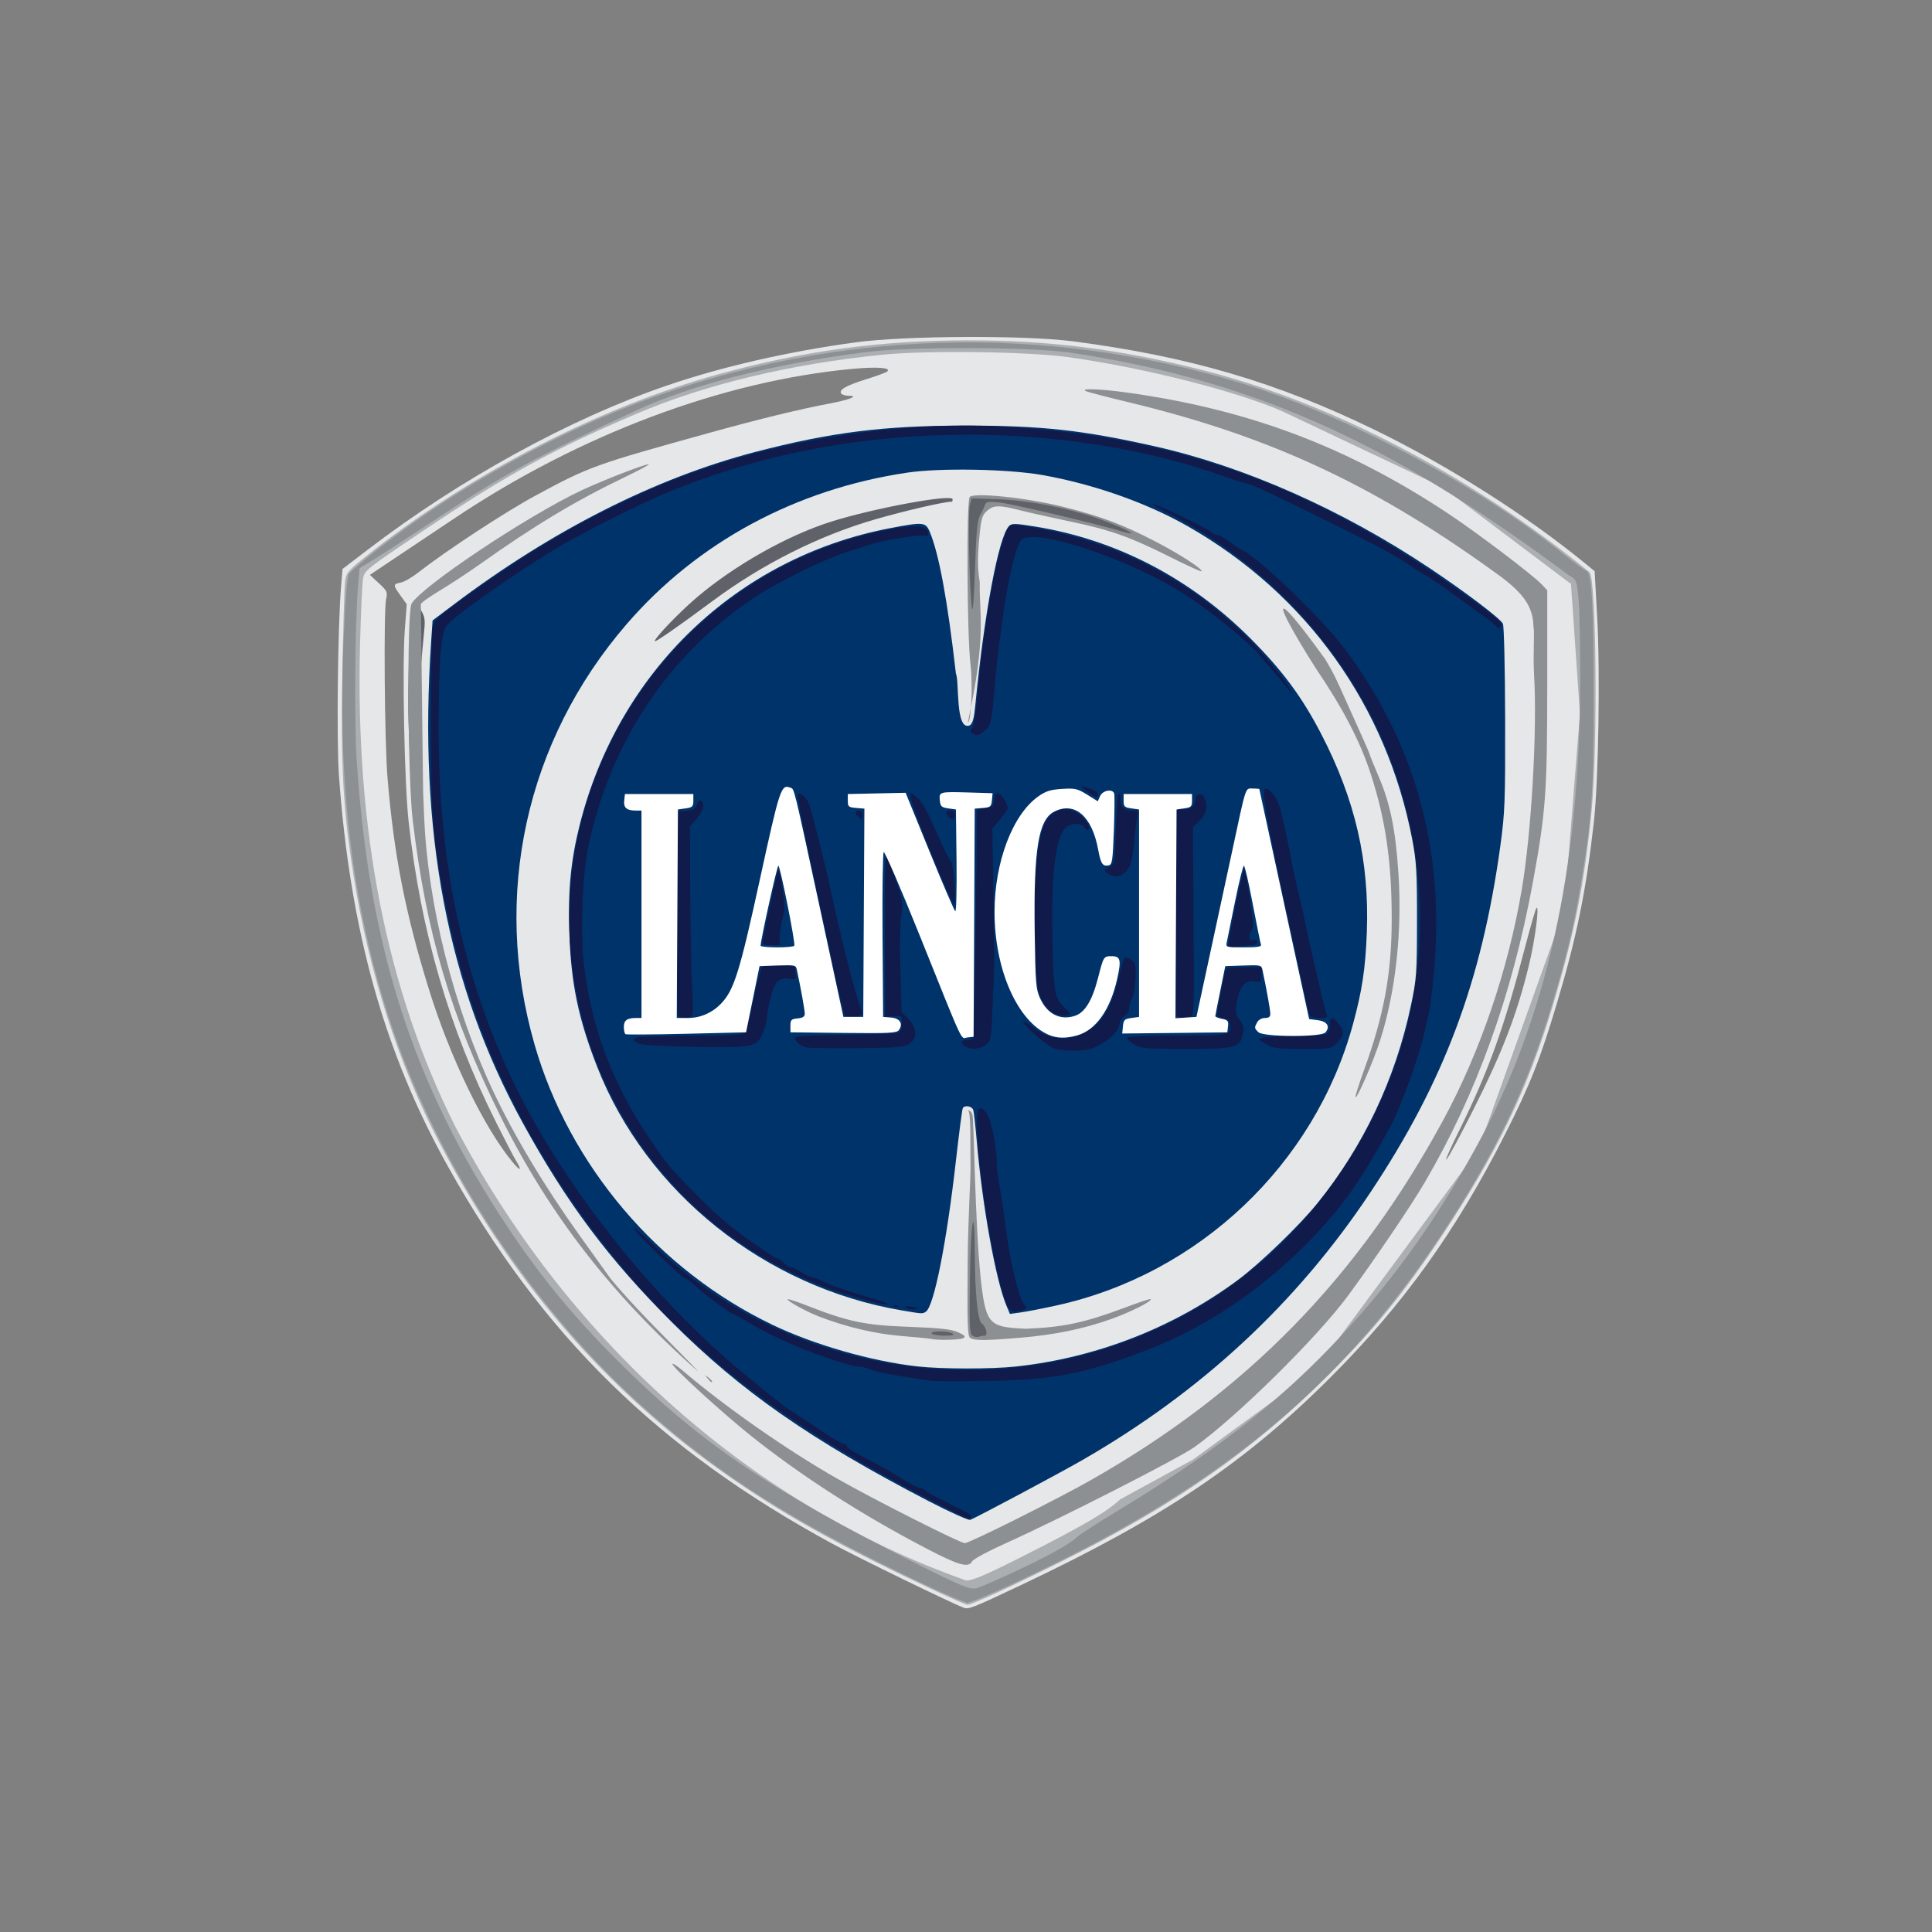
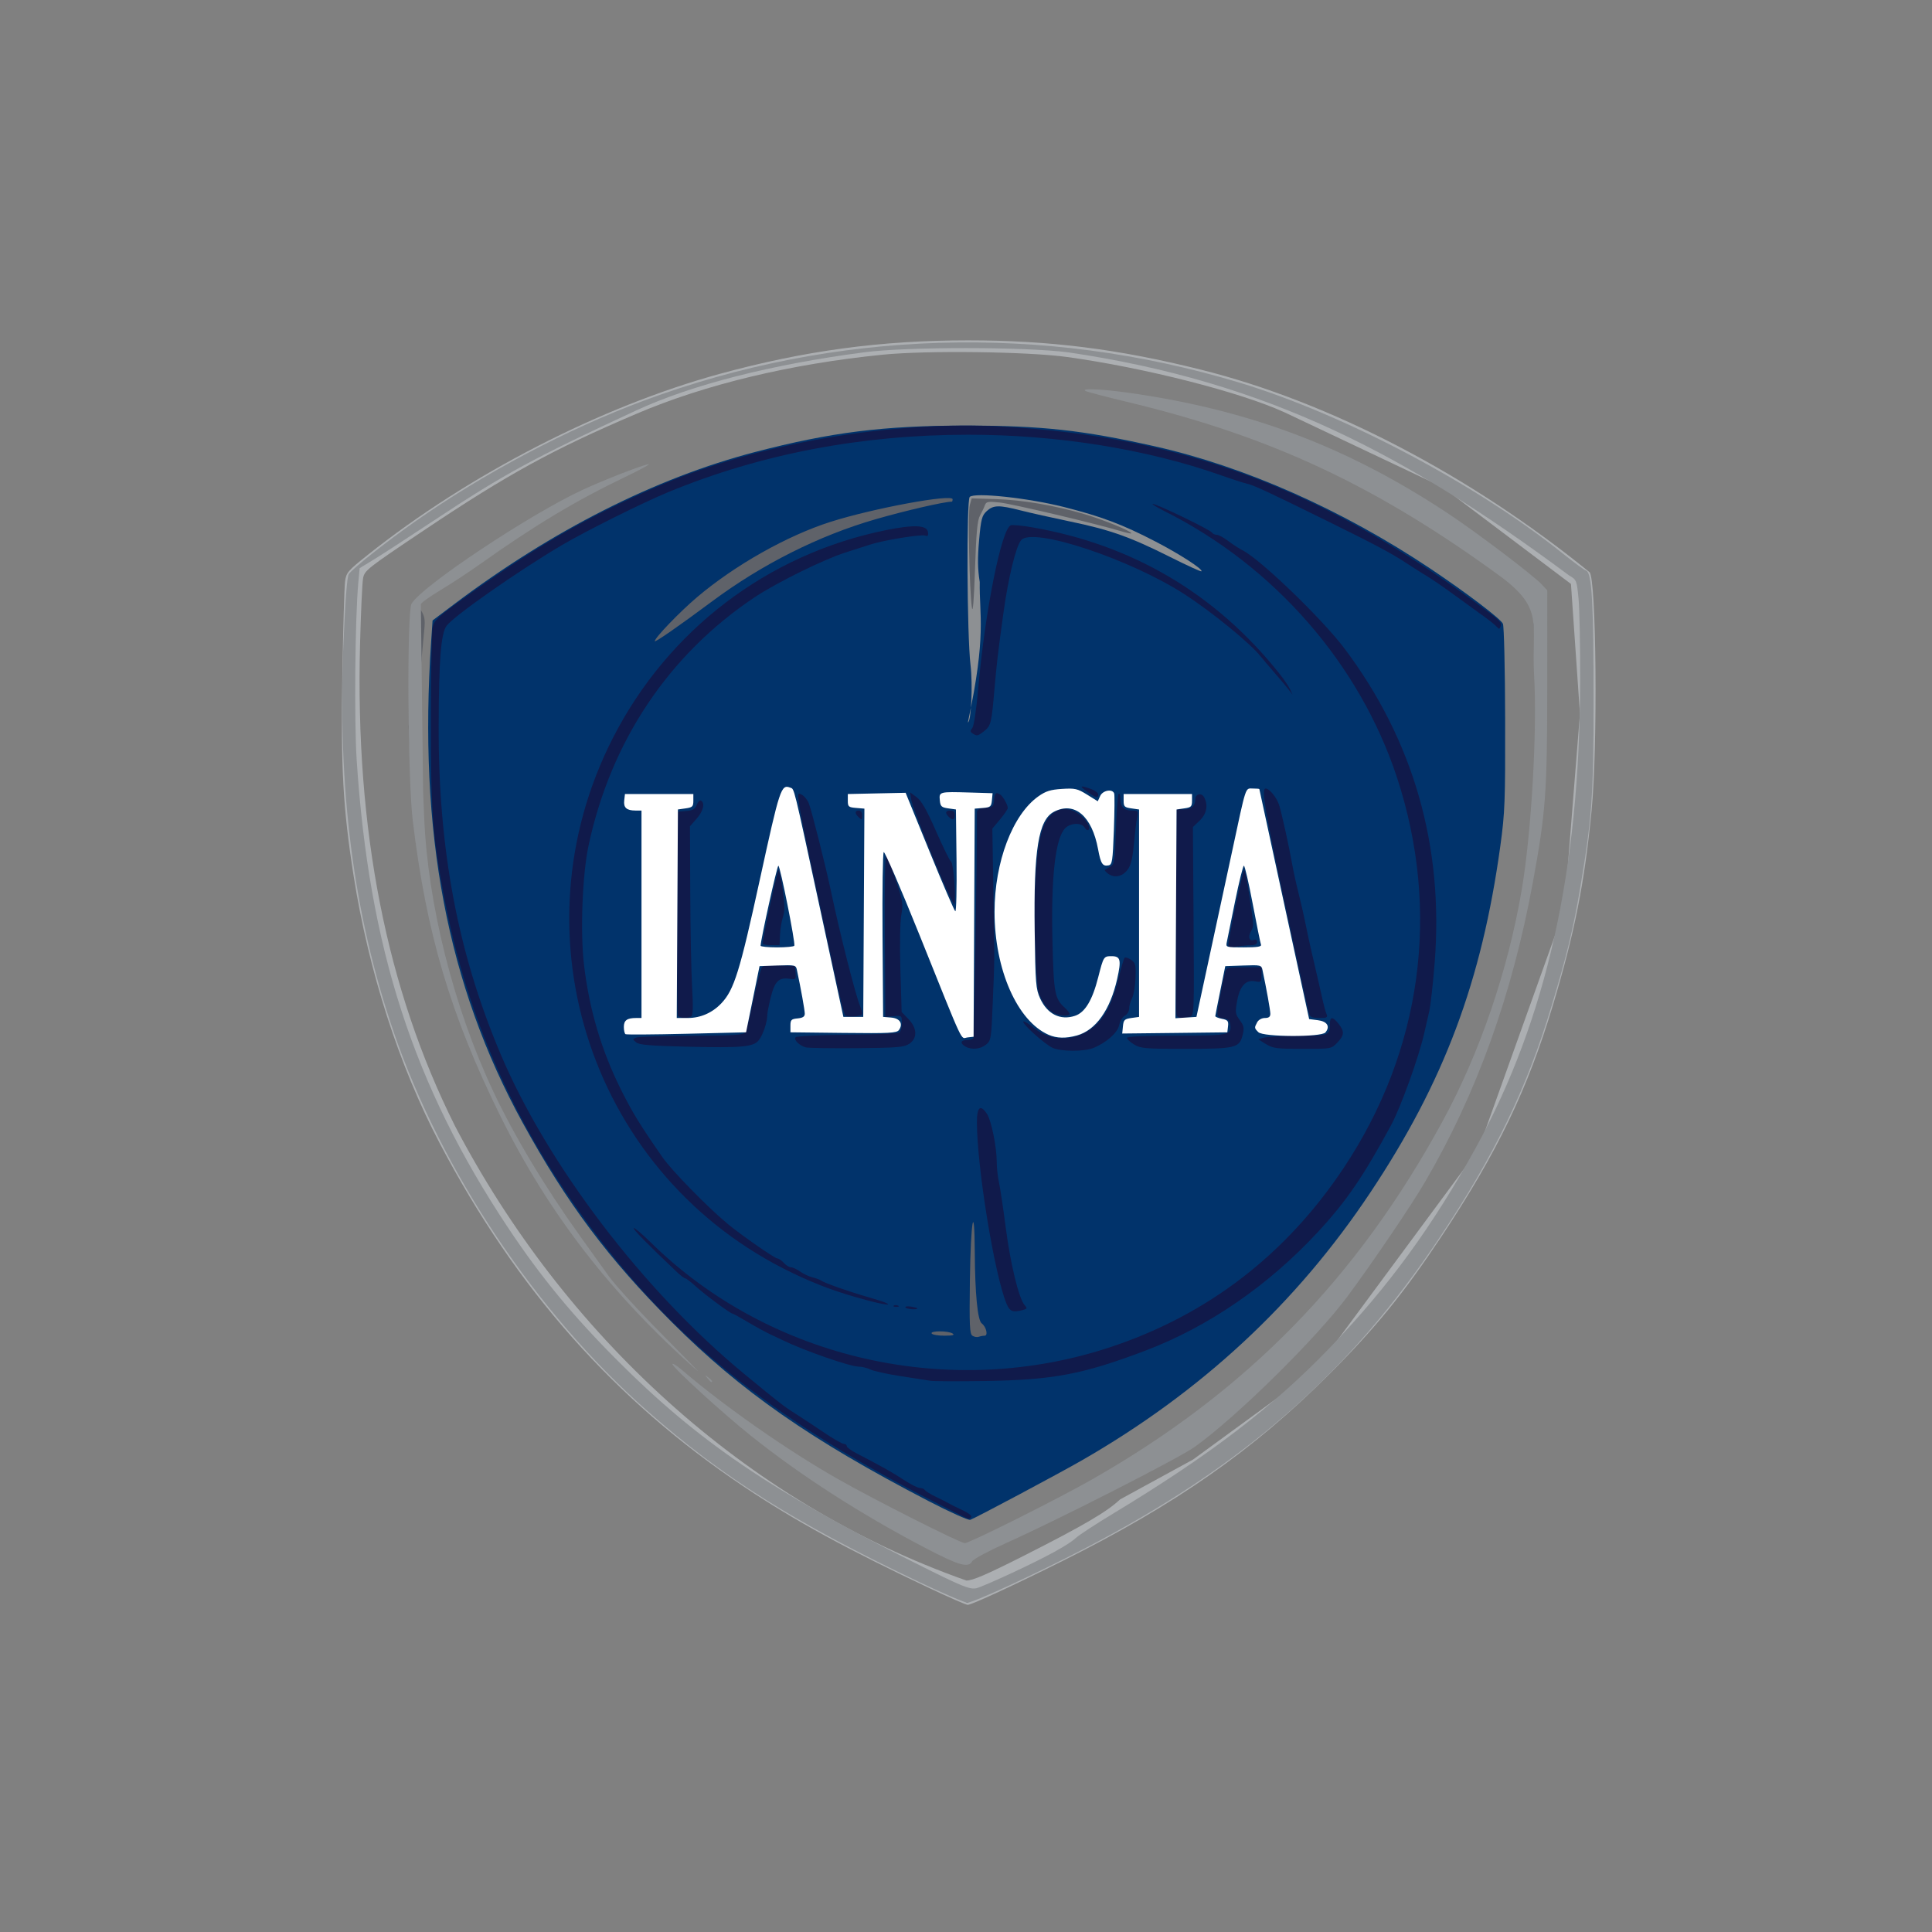
<svg xmlns="http://www.w3.org/2000/svg" fill="none" viewBox="0 0 80 80" height="80" width="80">
  <rect x="0" y="0" width="80" height="80" fill="#808080" stroke="none" />
  <g clip-path="url(#clip0_118_10765)">
-     <path fill="#E6E7E8" d="M39.903 66.571C39.373 66.371 35.509 64.489 34.467 63.923C27.257 60.005 22.459 55.297 18.549 48.301C15.907 43.574 14.499 38.535 14.037 32.148C13.933 30.711 13.985 25.965 14.123 24.291L14.183 23.56L15.234 22.757C19.058 19.833 23.604 17.338 27.604 15.968C29.891 15.184 32.632 14.556 35.426 14.176C37.479 13.897 42.427 13.874 44.426 14.133C49.226 14.757 52.893 15.834 56.943 17.809C60.007 19.304 63.246 21.364 65.696 23.377L66.03 23.651L66.134 25.524C66.264 27.84 66.191 32.33 65.997 34.053C65.677 36.891 65.287 38.806 64.471 41.535C63.778 43.854 63.354 44.928 62.331 46.95C60.291 50.978 58.093 54.038 55.077 57.05C51.557 60.564 48.179 62.836 42.4 65.576C40.255 66.592 40.112 66.65 39.903 66.571ZM21.375 48.074C21.273 47.907 20.901 47.192 20.546 46.483C18.592 42.573 17.422 38.553 16.92 34.021C16.745 32.439 16.649 27.58 16.763 26.072L16.843 25.021L16.587 24.665C16.269 24.223 16.269 24.189 16.59 24.124C16.733 24.096 17.051 23.915 17.298 23.722C18.491 22.791 20.891 21.216 22.17 20.524C24.411 19.312 24.583 19.25 29.488 17.891C31.446 17.349 33.112 16.944 34.376 16.704C35.205 16.546 35.585 16.387 35.13 16.387C34.998 16.387 34.862 16.343 34.828 16.289C34.733 16.135 35.047 15.959 35.883 15.699C36.31 15.566 36.696 15.422 36.742 15.379C36.908 15.22 36.302 15.179 35.254 15.278C29.881 15.788 24.004 17.997 18.844 21.446C18.09 21.949 16.988 22.686 16.394 23.083L15.315 23.805L15.686 24.148C16.026 24.462 16.052 24.517 15.989 24.801C15.881 25.284 15.923 30.713 16.045 32.193C16.309 35.388 16.782 37.804 17.76 40.964C18.631 43.774 20.037 46.683 21.214 48.107C21.546 48.51 21.631 48.492 21.375 48.074ZM60.988 45.99C62.218 43.551 62.797 42.05 63.3 40.006C63.557 38.963 63.755 37.473 63.621 37.596C63.586 37.628 63.378 38.347 63.157 39.195C62.282 42.564 61.63 44.378 60.4 46.858C60.026 47.612 59.804 48.126 59.906 48C60.007 47.874 60.494 46.97 60.988 45.99ZM25.011 28.36C25.011 28.311 25.089 28.23 25.185 28.178C25.281 28.127 25.455 27.93 25.571 27.741C25.688 27.552 26.096 27.047 26.478 26.62C28.429 24.441 30.263 23.054 32.653 21.949C33.732 21.45 34.411 21.212 35.883 20.816C36.561 20.633 37.155 20.446 37.203 20.4C37.251 20.354 37.395 20.314 37.523 20.31C37.746 20.304 37.743 20.298 37.452 20.153C37.164 20.01 37.094 20.013 36.172 20.203C32.731 20.913 29.354 22.775 26.956 25.284C26.056 26.226 25.026 27.552 24.714 28.174C24.601 28.4 24.45 28.657 24.38 28.745C24.293 28.852 24.285 28.905 24.357 28.905C24.415 28.905 24.462 28.973 24.462 29.055C24.462 29.145 24.574 29.052 24.736 28.828C24.887 28.62 25.011 28.409 25.011 28.36Z" />
    <path fill="#ACAFB2" d="M38.532 65.783C35.065 64.148 32.916 62.974 30.811 61.565C25.455 57.98 21.392 53.397 18.216 47.357C16.521 44.133 15.264 40.227 14.64 36.253C14.203 33.469 14.109 31.781 14.175 27.945C14.208 26.036 14.258 24.296 14.288 24.079C14.337 23.71 14.398 23.639 15.221 22.983C19.418 19.64 24.88 16.83 29.799 15.482C33.309 14.521 36.471 14.094 40.085 14.093C43.462 14.093 46.298 14.45 49.724 15.306C55.058 16.638 60.866 19.664 65.818 23.692C66.102 23.923 66.164 30.925 65.905 33.565C65.61 36.578 65.199 38.639 64.296 41.648C63.255 45.113 61.995 47.726 59.689 51.199C58.117 53.564 56.944 55.004 55.032 56.913C51.883 60.058 48.705 62.283 44.025 64.623C41.999 65.636 40.224 66.457 40.068 66.454C40.002 66.452 39.311 66.15 38.532 65.783ZM42.391 64.422C44.857 63.174 45.827 62.607 46.381 62.087L49.403 60.436L54.455 56.745L61.216 47.599L64.776 37.654L65.422 29.554L65.05 24.18L59.731 20.17L53.191 17.074C51.355 16.234 47.397 15.227 44.197 14.784C42.551 14.557 38.38 14.504 36.55 14.687C32.75 15.067 29.21 15.916 26.363 17.13C22.904 18.604 21.017 19.639 17.564 21.953C15.194 23.542 15.094 23.619 15.034 23.948C14.999 24.136 14.943 25.359 14.909 26.666C14.707 34.377 16.003 40.959 18.841 46.626C23.317 55.19 30.814 62.208 40.015 65.446C40.274 65.45 40.85 65.201 42.391 64.422Z" />
    <path fill="#01336B" d="M38.441 62.152C33.577 59.627 30.689 57.615 27.837 54.766C25.199 52.131 23.468 49.817 21.638 46.482C18.518 40.792 17.317 34.466 17.854 26.545L17.912 25.692L18.788 25.031C22.853 21.963 27.146 19.791 31.268 18.716C34.413 17.897 36.594 17.623 39.994 17.623C43.128 17.623 44.823 17.809 47.806 18.478C51.542 19.317 55.593 21.114 59.227 23.545C60.723 24.546 62.149 25.63 62.233 25.83C62.279 25.938 62.32 27.713 62.325 29.773C62.332 33.191 62.315 33.651 62.126 35.026C61.354 40.635 59.796 44.792 56.748 49.371C53.692 53.964 49.743 57.63 44.791 60.474C43.819 61.032 40.407 62.85 40.176 62.933C40.102 62.96 39.32 62.608 38.441 62.152Z" />
-     <path fill="#E6E7E8" d="M42.076 56.583C45.399 56.221 48.595 54.975 51.257 53.002C52.171 52.324 53.794 50.759 54.548 49.828C56.455 47.471 57.777 44.679 58.42 41.65C58.657 40.533 58.672 40.323 58.675 38.133C58.677 36.102 58.651 35.668 58.476 34.752C57.418 29.235 54.108 24.611 49.209 21.806C47.491 20.823 45.278 20.043 43.147 19.668C41.724 19.419 38.931 19.369 37.573 19.57C32.952 20.253 28.875 22.454 25.948 25.844C21.768 30.685 20.364 37.089 22.134 43.249C23.571 48.254 27.259 52.596 32 54.864C33.718 55.687 36.089 56.366 37.984 56.579C38.989 56.692 41.058 56.694 42.076 56.583ZM37.345 54.261C31.685 53.307 26.769 49.379 24.731 44.183C23.946 42.181 23.644 40.726 23.574 38.602C23.516 36.859 23.636 35.621 24.004 34.158C25.605 27.798 30.517 23.094 36.829 21.876C38.231 21.605 38.329 21.614 38.499 22.022C38.882 22.938 39.232 24.836 39.583 27.898C39.73 28.177 39.544 30.293 40.157 30.035C40.273 29.962 40.333 29.745 40.384 29.215C40.754 25.396 41.35 22.229 41.782 21.782C41.895 21.666 42.029 21.669 42.849 21.801C46.215 22.344 49.286 23.938 51.781 26.438C53.089 27.748 53.915 28.862 54.699 30.374C56.12 33.112 56.708 35.668 56.597 38.611C56.54 40.107 56.402 41.021 56.025 42.406C54.443 48.212 49.639 52.767 43.734 54.059C43.16 54.185 42.494 54.315 42.254 54.347L41.818 54.407L41.672 54.059C41.235 53.019 40.68 49.954 40.451 47.314C40.395 46.662 40.328 46.055 40.302 45.967C40.256 45.804 39.952 45.746 39.867 45.883C39.842 45.925 39.715 46.892 39.586 48.032C39.2 51.45 38.673 54.101 38.338 54.314C38.19 54.407 38.217 54.409 37.345 54.261Z" />
-     <path fill="#8D9093" d="M38.532 55.439C38.457 55.422 37.902 55.367 37.299 55.318C36.225 55.23 35.026 54.944 33.896 54.508C33.376 54.307 32.558 53.853 32.614 53.797C32.633 53.778 32.976 53.89 33.375 54.046C35.138 54.735 35.796 54.873 37.619 54.94C38.939 54.989 39.388 55.038 39.667 55.164C39.941 55.287 39.995 55.344 39.895 55.407C39.773 55.485 38.826 55.507 38.532 55.439ZM40.179 55.404C40.063 55.331 40.047 54.877 40.069 52.23C40.083 50.532 40.193 48.775 40.187 48.32C40.173 47.352 40.213 45.99 40.077 45.99C40.163 45.964 40.269 46.065 40.282 46.278C40.348 47.315 40.404 51.892 40.713 53.739C40.904 54.885 41.178 54.958 42.47 55.022C44.056 54.956 44.924 54.769 46.611 54.133C47.16 53.926 47.626 53.773 47.647 53.794C47.726 53.873 46.813 54.333 46.004 54.621C44.855 55.03 43.653 55.276 42.233 55.394C40.793 55.514 40.356 55.516 40.179 55.404Z" />
    <path fill="#8D9093" d="M40.078 29.91C40.214 29.91 40.286 28.351 40.187 27.534C40.04 26.316 40.013 20.718 40.154 20.577C40.351 20.38 42.561 20.617 44.06 20.995C45.614 21.388 46.475 21.713 47.852 22.427C48.86 22.95 49.829 23.578 49.749 23.657C49.728 23.678 49.139 23.408 48.439 23.057C46.788 22.23 45.964 21.938 44.315 21.595C43.571 21.44 42.648 21.233 42.263 21.135C41.362 20.905 41.133 20.91 40.857 21.165C40.658 21.35 40.621 21.49 40.542 22.376C40.476 23.12 40.482 23.563 40.569 24.1C40.547 25.485 40.859 26.279 40.078 29.91Z" />
-     <path fill="#5F6269" d="M38.441 65.601C35.081 64.004 33.13 62.946 31.132 61.637C26.269 58.451 22.504 54.427 19.354 49.051C16.439 44.077 14.864 38.814 14.404 32.514C14.292 30.985 14.349 24.947 14.482 24.154C14.617 23.353 14.674 23.955 14.591 25.301C14.09 33.501 15.549 41.392 18.637 47.178C21.535 52.607 25.036 56.696 29.689 60.086C31.559 61.448 34.815 63.357 38.258 65.108C39.736 65.86 40.091 66.006 40.338 65.967C40.501 65.941 41.159 65.681 41.8 65.391C44.282 64.264 46.42 63.07 47.268 62.336C47.497 62.138 48.528 61.376 49.56 60.643C50.592 59.909 51.918 58.906 52.507 58.412C57.644 54.108 61.828 47.851 63.745 41.606C64.949 37.688 65.581 33.094 65.574 28.311C65.571 26.318 65.46 24.157 65.343 23.854C65.296 23.731 65.333 23.697 65.512 23.697C65.718 23.697 65.748 23.743 65.798 24.131C65.936 25.216 66.019 29.253 65.94 31.058C65.76 35.144 65.319 37.833 64.241 41.414C63.508 43.853 63.105 44.877 62.101 46.858C59.911 51.181 56.967 55.143 53.892 57.908C50.899 60.599 48.389 62.262 44.054 64.431C42.398 65.259 40.092 66.372 40.05 66.363C40.045 66.362 39.32 66.019 38.441 65.601ZM38.374 63.992C35.95 62.73 32.751 60.682 31.717 59.73C31.312 59.358 31.315 59.359 32.733 60.244C34.101 61.098 35.91 62.09 38.006 63.134L39.993 64.124L41.25 63.499C45.428 61.426 48.061 59.799 50.563 57.744C54.437 54.563 57.363 51.004 59.763 46.553C62.39 41.681 63.654 36.251 63.658 29.818C63.659 28.07 63.492 25.045 63.377 24.736C63.253 24.4 59.6 21.854 57.635 20.732C55.544 19.54 52.937 18.375 50.23 17.423C49.453 17.15 48.795 16.904 48.768 16.877C48.617 16.725 50.991 17.285 52.336 17.718C54.604 18.449 57.104 19.612 59.18 20.902C60.128 21.491 62.841 23.466 63.641 24.149C63.833 24.314 63.862 24.447 63.947 25.59C64.072 27.235 63.986 32.151 63.805 33.755C63.45 36.91 62.593 40.569 61.539 43.432C60.996 44.907 59.53 47.928 58.68 49.325C57.996 50.448 56.22 53.006 55.444 53.985C54.059 55.731 50.594 58.97 49.11 59.905C48.013 60.595 43.366 62.989 41.435 63.856C40.847 64.121 40.244 64.424 40.097 64.529C39.949 64.635 39.814 64.72 39.796 64.719C39.78 64.718 39.139 64.391 38.374 63.992ZM40.268 55.311C40.151 55.236 40.136 54.9 40.161 53.007C40.195 50.559 40.349 49.666 40.363 51.837C40.374 53.583 40.48 54.672 40.651 54.799C40.838 54.938 40.925 55.309 40.77 55.309C40.703 55.309 40.594 55.329 40.527 55.354C40.46 55.379 40.343 55.359 40.268 55.311ZM38.578 55.218C38.504 55.099 39.262 55.099 39.446 55.218C39.544 55.281 39.449 55.307 39.109 55.308C38.848 55.309 38.609 55.268 38.578 55.218ZM27.112 26.55C27.113 26.41 28.138 25.343 28.864 24.728C30.426 23.403 32.598 22.178 34.393 21.608C36.158 21.046 39.446 20.44 39.446 20.674C39.446 20.729 39.431 20.773 39.412 20.773C39.098 20.773 37.494 21.143 36.248 21.503C33.912 22.178 31.561 23.359 29.487 24.901C28.119 25.919 27.111 26.618 27.112 26.55ZM40.244 25.159C40.141 24.465 40.074 21.201 40.158 20.91L40.236 20.636L41.235 20.667C42.337 20.702 43.63 20.92 44.879 21.282C45.656 21.507 46.846 21.992 46.846 22.083C46.846 22.106 46.651 22.066 46.413 21.994C45.43 21.694 41.899 20.86 41.391 20.807C40.909 20.757 40.837 20.77 40.782 20.921C40.748 21.016 40.657 21.208 40.579 21.348C40.47 21.544 40.423 22.061 40.372 23.586C40.33 24.852 40.283 25.421 40.244 25.159ZM17.254 34.459C17.07 32.978 16.983 31.831 16.922 30.092C16.858 28.261 16.99 25.193 17.139 25.044C17.202 24.982 17.294 25.052 17.426 25.261C17.584 25.514 17.61 25.661 17.569 26.073C17.255 29.19 17.187 31.525 17.343 33.786C17.397 34.434 17.486 36.208 17.254 34.459ZM63.925 22.806C62.991 22.18 62.205 21.576 62.2 21.481C62.192 21.335 62.41 21.429 63.043 21.846C63.615 22.223 64.882 23.32 64.755 23.328C64.729 23.329 64.356 23.095 63.925 22.806Z" />
+     <path fill="#5F6269" d="M38.441 65.601C35.081 64.004 33.13 62.946 31.132 61.637C26.269 58.451 22.504 54.427 19.354 49.051C16.439 44.077 14.864 38.814 14.404 32.514C14.292 30.985 14.349 24.947 14.482 24.154C14.617 23.353 14.674 23.955 14.591 25.301C14.09 33.501 15.549 41.392 18.637 47.178C21.535 52.607 25.036 56.696 29.689 60.086C31.559 61.448 34.815 63.357 38.258 65.108C39.736 65.86 40.091 66.006 40.338 65.967C40.501 65.941 41.159 65.681 41.8 65.391C44.282 64.264 46.42 63.07 47.268 62.336C47.497 62.138 48.528 61.376 49.56 60.643C50.592 59.909 51.918 58.906 52.507 58.412C57.644 54.108 61.828 47.851 63.745 41.606C64.949 37.688 65.581 33.094 65.574 28.311C65.571 26.318 65.46 24.157 65.343 23.854C65.296 23.731 65.333 23.697 65.512 23.697C65.718 23.697 65.748 23.743 65.798 24.131C65.936 25.216 66.019 29.253 65.94 31.058C65.76 35.144 65.319 37.833 64.241 41.414C63.508 43.853 63.105 44.877 62.101 46.858C59.911 51.181 56.967 55.143 53.892 57.908C50.899 60.599 48.389 62.262 44.054 64.431C42.398 65.259 40.092 66.372 40.05 66.363C40.045 66.362 39.32 66.019 38.441 65.601ZM38.374 63.992C35.95 62.73 32.751 60.682 31.717 59.73C31.312 59.358 31.315 59.359 32.733 60.244C34.101 61.098 35.91 62.09 38.006 63.134L39.993 64.124L41.25 63.499C45.428 61.426 48.061 59.799 50.563 57.744C54.437 54.563 57.363 51.004 59.763 46.553C62.39 41.681 63.654 36.251 63.658 29.818C63.659 28.07 63.492 25.045 63.377 24.736C63.253 24.4 59.6 21.854 57.635 20.732C55.544 19.54 52.937 18.375 50.23 17.423C49.453 17.15 48.795 16.904 48.768 16.877C48.617 16.725 50.991 17.285 52.336 17.718C54.604 18.449 57.104 19.612 59.18 20.902C60.128 21.491 62.841 23.466 63.641 24.149C63.833 24.314 63.862 24.447 63.947 25.59C64.072 27.235 63.986 32.151 63.805 33.755C63.45 36.91 62.593 40.569 61.539 43.432C60.996 44.907 59.53 47.928 58.68 49.325C57.996 50.448 56.22 53.006 55.444 53.985C54.059 55.731 50.594 58.97 49.11 59.905C48.013 60.595 43.366 62.989 41.435 63.856C40.847 64.121 40.244 64.424 40.097 64.529C39.949 64.635 39.814 64.72 39.796 64.719C39.78 64.718 39.139 64.391 38.374 63.992ZM40.268 55.311C40.151 55.236 40.136 54.9 40.161 53.007C40.195 50.559 40.349 49.666 40.363 51.837C40.374 53.583 40.48 54.672 40.651 54.799C40.838 54.938 40.925 55.309 40.77 55.309C40.703 55.309 40.594 55.329 40.527 55.354C40.46 55.379 40.343 55.359 40.268 55.311ZM38.578 55.218C38.504 55.099 39.262 55.099 39.446 55.218C39.544 55.281 39.449 55.307 39.109 55.308C38.848 55.309 38.609 55.268 38.578 55.218ZM27.112 26.55C27.113 26.41 28.138 25.343 28.864 24.728C30.426 23.403 32.598 22.178 34.393 21.608C36.158 21.046 39.446 20.44 39.446 20.674C39.446 20.729 39.431 20.773 39.412 20.773C39.098 20.773 37.494 21.143 36.248 21.503C33.912 22.178 31.561 23.359 29.487 24.901C28.119 25.919 27.111 26.618 27.112 26.55ZM40.244 25.159C40.141 24.465 40.074 21.201 40.158 20.91L40.236 20.636L41.235 20.667C42.337 20.702 43.63 20.92 44.879 21.282C45.656 21.507 46.846 21.992 46.846 22.083C46.846 22.106 46.651 22.066 46.413 21.994C45.43 21.694 41.899 20.86 41.391 20.807C40.909 20.757 40.837 20.77 40.782 20.921C40.748 21.016 40.657 21.208 40.579 21.348C40.47 21.544 40.423 22.061 40.372 23.586C40.33 24.852 40.283 25.421 40.244 25.159ZM17.254 34.459C17.07 32.978 16.983 31.831 16.922 30.092C17.202 24.982 17.294 25.052 17.426 25.261C17.584 25.514 17.61 25.661 17.569 26.073C17.255 29.19 17.187 31.525 17.343 33.786C17.397 34.434 17.486 36.208 17.254 34.459ZM63.925 22.806C62.991 22.18 62.205 21.576 62.2 21.481C62.192 21.335 62.41 21.429 63.043 21.846C63.615 22.223 64.882 23.32 64.755 23.328C64.729 23.329 64.356 23.095 63.925 22.806Z" />
    <path fill="#8D9093" d="M37.975 65.466C32.873 63.033 29.909 61.163 26.787 58.407C22.205 54.363 18.277 48.491 16.302 42.733C14.636 37.874 13.968 32.681 14.224 26.575C14.295 24.876 14.373 23.87 14.442 23.773C14.609 23.533 15.997 22.433 17.178 21.603C20.044 19.59 23.494 17.767 26.661 16.59C34.562 13.653 43.193 13.392 51.324 15.844C55.638 17.145 61.128 20.047 64.709 22.918C65.161 23.281 65.599 23.602 65.682 23.631C65.917 23.713 65.988 25.003 65.986 29.087C65.984 32.945 65.913 33.924 65.433 36.762C65.147 38.456 64.886 39.534 64.246 41.657C63.217 45.076 61.88 47.842 59.612 51.243C55.856 56.877 51.471 60.716 44.883 64.135C42.889 65.169 40.301 66.365 40.057 66.364C39.947 66.363 39.01 65.959 37.975 65.466ZM41.907 65.131C43.377 64.444 44.245 63.968 44.562 63.673C44.688 63.556 45.387 63.1 46.116 62.66C50.105 60.249 52.719 58.247 55.069 55.803C57.496 53.278 59.336 50.755 61.124 47.498C64.033 42.2 65.41 36.036 65.432 28.22C65.436 26.762 65.406 25.22 65.364 24.791C65.291 24.029 65.282 24.007 64.977 23.831C58.223 18.812 52.497 15.809 44.243 14.591C42.439 14.356 37.574 14.354 35.791 14.587C31.946 15.089 28.635 15.934 26.336 17C22.076 18.974 20.874 19.628 17.975 21.548C16.895 22.263 15.759 23.001 15.451 23.187L14.892 23.526L14.836 24.137C14.702 25.599 14.663 29.835 14.769 31.463C15.275 39.243 17.118 44.941 21.035 50.833C22.386 52.865 23.72 54.486 25.554 56.323C28.911 59.687 31.895 61.717 37.914 64.731C39.859 65.706 40.148 65.824 40.438 65.763C40.555 65.737 41.216 65.453 41.907 65.131ZM38.304 64.091C35.635 62.695 33.155 61.099 31.095 59.453C29.919 58.514 27.843 56.618 27.843 56.484C27.843 56.433 28.017 56.54 28.231 56.723C30.002 58.237 32.594 60.05 34.695 61.243C36.239 62.12 39.76 63.898 39.952 63.898C40.146 63.898 43.786 62.075 45.202 61.27C51.62 57.616 56.192 52.944 59.749 46.402C61.276 43.594 62.443 40.178 63.01 36.854C63.411 34.506 63.657 30.252 63.524 27.969C63.407 25.816 63.951 25.242 62.173 23.898C57.017 20.129 52.659 18.083 46.768 16.665C45.895 16.455 45.094 16.248 44.986 16.204C44.655 16.071 45.54 16.098 46.684 16.257C51.693 16.954 55.785 18.495 59.958 21.26C61.15 22.049 63.474 23.809 63.841 24.2L64.069 24.443L64.068 28.433C64.066 32.817 64.007 33.627 63.471 36.544C62.612 41.214 61.134 45.315 58.99 48.971C58.42 49.943 56.88 52.215 55.812 53.661C54.534 55.392 51.197 58.681 49.469 59.914C48.809 60.385 43.84 62.918 41.654 63.898C40.934 64.221 40.306 64.559 40.258 64.648C40.102 64.938 39.706 64.825 38.304 64.091ZM17.521 32.788L17.565 33.859C17.715 37.462 18.787 41.713 20.421 45.184C21.29 47.031 22.561 49.15 24.029 51.198C24.407 51.726 24.937 52.465 25.206 52.84C25.475 53.215 26.472 54.305 27.421 55.261C28.371 56.218 29.028 56.895 28.883 56.767C25.337 53.638 22.712 50.245 20.722 46.219C18.657 42.039 17.652 38.652 17.091 33.975C16.881 32.234 16.843 25.346 17.04 25C17.45 24.284 21.868 21.338 24.096 20.296C24.988 19.879 26.694 19.218 26.861 19.224C26.924 19.227 26.479 19.466 25.874 19.757C23.825 20.74 22.129 21.76 19.847 23.381C19.395 23.702 18.666 24.181 18.226 24.445C17.786 24.709 17.426 24.968 17.426 25.021L17.521 32.788ZM29.293 57.068C29.179 56.924 29.182 56.92 29.327 57.034C29.479 57.153 29.528 57.228 29.452 57.228C29.433 57.228 29.362 57.156 29.293 57.068Z" />
    <path fill="#101A4B" d="M38.258 61.968C31.89 58.673 27.865 55.418 24.435 50.787C21.301 46.554 19.347 42.151 18.397 37.173C17.917 34.659 17.837 33.61 17.842 29.818C17.844 27.884 17.876 26.157 17.913 25.981C17.97 25.705 18.121 25.558 19.005 24.916C22.037 22.714 24.32 21.39 27.256 20.131C31.402 18.354 36.922 17.402 41.556 17.667C48.92 18.087 54.639 20.214 61.054 24.918C62.156 25.726 62.202 25.77 62.132 25.953C62.092 26.057 62.066 26.057 61.98 25.955C61.923 25.889 61.692 25.701 61.466 25.539C61.24 25.377 60.7 24.985 60.265 24.668C59.831 24.35 59.317 23.995 59.123 23.879C58.929 23.764 58.546 23.521 58.271 23.34C57.618 22.91 57.013 22.587 55.025 21.607C52.502 20.363 51.941 20.102 51.644 20.032C51.493 19.996 51 19.837 50.548 19.677C47.487 18.596 43.755 17.998 40.086 18.001C35.656 18.003 31.495 18.8 27.67 20.378C26.612 20.814 24.237 21.999 23.249 22.583C21.445 23.649 18.8 25.5 18.492 25.913C18.259 26.225 18.172 27.324 18.164 30.056C18.149 35.165 18.955 39.445 20.72 43.627C22.661 48.226 26.654 53.467 30.842 56.912C32.318 58.127 32.456 58.234 32.961 58.553C33.2 58.704 33.713 59.043 34.103 59.307C34.493 59.571 34.868 59.786 34.936 59.786C35.005 59.786 35.061 59.828 35.061 59.879C35.061 59.929 35.24 60.063 35.459 60.175C36.427 60.673 36.968 60.976 37.434 61.284C37.71 61.465 38.005 61.614 38.091 61.614C38.177 61.614 38.272 61.654 38.303 61.702C38.333 61.751 38.531 61.873 38.742 61.974C38.954 62.074 39.188 62.194 39.264 62.24C39.339 62.285 39.596 62.413 39.836 62.523C40.075 62.633 40.247 62.761 40.218 62.808C40.19 62.854 40.138 62.892 40.103 62.891C40.069 62.891 39.238 62.475 38.258 61.968ZM38.532 57.176C38.407 57.154 37.852 57.068 37.299 56.984C36.746 56.9 36.183 56.776 36.047 56.71C35.911 56.643 35.685 56.588 35.545 56.588C35.194 56.586 33.301 55.927 32.427 55.503C32.343 55.462 32.109 55.351 31.908 55.258C31.707 55.164 31.282 54.932 30.962 54.742C30.643 54.551 30.361 54.396 30.335 54.396C30.25 54.396 29.209 53.626 28.823 53.277C28.615 53.088 28.413 52.934 28.375 52.934C28.337 52.934 28.186 52.821 28.041 52.683C26.784 51.49 26.198 50.894 26.24 50.852C26.268 50.824 26.588 51.094 26.952 51.452C31.881 56.298 39.369 57.992 46.023 55.767C50.024 54.43 53.252 51.945 55.636 48.366C58.875 43.506 59.665 37.724 57.846 32.194C56.299 27.491 52.757 23.434 48.217 21.165C47.89 21.002 47.674 20.867 47.736 20.866C47.898 20.864 50.108 21.933 50.179 22.048C50.211 22.101 50.301 22.144 50.379 22.144C50.457 22.144 50.67 22.258 50.854 22.398C51.036 22.538 51.306 22.712 51.451 22.786C52.192 23.161 54.742 25.618 55.67 26.85C58.526 30.646 59.79 35.045 59.406 39.869C59.336 40.749 59.235 41.653 59.181 41.879C59.128 42.105 59.039 42.496 58.983 42.747C58.768 43.722 58.006 45.844 57.605 46.585C56.451 48.718 55.753 49.738 54.579 51.006C52.525 53.225 50.044 54.933 47.44 55.922C44.841 56.909 43.611 57.142 40.77 57.185C39.665 57.201 38.658 57.197 38.532 57.176ZM41.679 53.986C41.181 52.794 40.455 48.348 40.452 46.47C40.451 45.833 40.598 45.712 40.871 46.128C41.049 46.399 41.273 47.505 41.273 48.113C41.273 48.351 41.313 48.721 41.361 48.935C41.41 49.15 41.537 49.996 41.643 50.816C41.84 52.339 42.19 53.776 42.427 54.042C42.545 54.173 42.536 54.197 42.35 54.246C41.937 54.356 41.814 54.309 41.679 53.986ZM37.492 54.138C37.467 54.097 37.567 54.081 37.715 54.103C37.863 54.124 37.984 54.158 37.984 54.178C37.984 54.248 37.537 54.211 37.492 54.138ZM37.004 54.067C37.034 54.036 37.113 54.033 37.179 54.059C37.252 54.088 37.23 54.11 37.124 54.115C37.028 54.118 36.974 54.097 37.004 54.067ZM35.883 53.836C34.69 53.517 33.857 53.212 32.822 52.716C24.536 48.746 21.184 38.756 25.383 30.549C27.663 26.093 31.776 22.957 36.648 21.959C37.832 21.717 38.383 21.738 38.424 22.029C38.446 22.184 38.418 22.22 38.308 22.178C38.142 22.114 36.562 22.373 36.02 22.553C35.819 22.62 35.366 22.765 35.015 22.876C34.124 23.156 32.147 24.131 31.244 24.734C27.687 27.11 25.287 30.702 24.368 35.026C24.114 36.221 24.024 38.589 24.181 39.941C24.395 41.778 24.9 43.489 25.709 45.111C26.183 46.062 26.494 46.57 27.436 47.925C27.816 48.473 29.313 50.002 30.133 50.68C30.692 51.142 32.084 52.111 32.189 52.111C32.246 52.111 32.366 52.194 32.457 52.294C32.547 52.394 32.681 52.477 32.754 52.477C32.826 52.477 32.997 52.556 33.133 52.653C33.27 52.751 33.502 52.859 33.65 52.895C33.797 52.93 33.961 52.992 34.013 53.032C34.13 53.123 35.19 53.495 35.928 53.705C36.23 53.79 36.559 53.895 36.659 53.939C36.983 54.079 36.6 54.028 35.883 53.836ZM43.596 43.394C43.277 43.255 42.298 42.377 42.375 42.3C42.403 42.272 42.583 42.379 42.775 42.537C43.268 42.944 43.884 43.09 44.466 42.939C45.409 42.694 45.959 41.982 46.304 40.562C46.414 40.105 46.532 39.701 46.565 39.664C46.598 39.627 46.719 39.661 46.833 39.741C47.019 39.871 47.039 39.953 47.019 40.492C47.007 40.825 46.943 41.201 46.877 41.328C46.81 41.455 46.756 41.65 46.756 41.761C46.755 41.872 46.675 42.006 46.576 42.059C46.478 42.112 46.373 42.288 46.342 42.45C46.282 42.764 45.789 43.195 45.252 43.402C44.873 43.548 43.94 43.543 43.596 43.394ZM28.427 43.341C26.927 43.305 26.464 43.266 26.34 43.162C26.189 43.036 26.189 43.026 26.349 42.963C26.442 42.926 27.468 42.894 28.631 42.89C30.29 42.885 30.766 42.857 30.847 42.76C30.903 42.692 31.064 42.076 31.204 41.39C31.344 40.705 31.503 40.101 31.555 40.047C31.611 39.992 31.923 39.962 32.283 39.978L32.913 40.006L32.941 40.288C32.967 40.552 32.952 40.567 32.7 40.53C32.253 40.464 32.084 40.627 31.92 41.278C31.838 41.604 31.771 41.944 31.771 42.034C31.77 42.328 31.588 42.864 31.419 43.074C31.191 43.354 30.735 43.395 28.427 43.341ZM33.37 43.37C33.098 43.298 32.849 43.049 32.948 42.949C32.995 42.903 33.952 42.857 35.076 42.847C36.2 42.838 37.17 42.798 37.232 42.76C37.294 42.722 37.345 42.546 37.345 42.369C37.345 42.053 37.339 42.048 37.002 42.077L36.659 42.106L36.639 38.681C36.625 36.449 36.649 35.307 36.706 35.404C36.755 35.487 36.933 35.968 37.103 36.475C37.384 37.311 37.404 37.44 37.322 37.879C37.27 38.158 37.253 39.108 37.283 40.133L37.335 41.905L37.614 42.194C37.983 42.574 37.996 42.995 37.647 43.224C37.432 43.365 37.146 43.388 35.476 43.403C34.418 43.411 33.471 43.397 33.37 43.37ZM39.971 43.333C39.743 43.2 39.774 43.066 40.035 43.066C40.157 43.066 40.281 43.029 40.308 42.984C40.344 42.926 40.458 35.529 40.452 33.638C40.451 33.526 40.544 33.476 40.794 33.455C41.106 33.43 41.139 33.401 41.165 33.13C41.194 32.827 41.242 32.784 41.42 32.903C41.536 32.981 41.73 33.328 41.73 33.458C41.73 33.507 41.586 33.719 41.411 33.929L41.091 34.311L41.134 36.929C41.185 40.016 41.187 39.537 41.109 41.498C41.048 43.016 41.036 43.09 40.829 43.257C40.594 43.447 40.224 43.48 39.971 43.333ZM46.961 43.25C46.797 43.151 46.664 43.027 46.664 42.977C46.664 42.916 47.386 42.884 48.709 42.884C50.909 42.884 51.007 42.863 50.942 42.409C50.921 42.257 50.843 42.191 50.661 42.17C50.487 42.15 50.41 42.089 50.41 41.97C50.41 41.822 50.586 40.881 50.731 40.257C50.776 40.065 50.827 40.052 51.508 40.052H52.237V40.369C52.237 40.668 52.222 40.684 51.983 40.635C51.589 40.557 51.34 40.823 51.228 41.443C51.141 41.923 51.15 41.989 51.336 42.241C51.509 42.475 51.527 42.567 51.455 42.858C51.322 43.392 51.164 43.429 49.085 43.431C47.423 43.431 47.231 43.415 46.961 43.25ZM52.42 43.233L52.1 43.034L52.329 42.968C52.454 42.932 53.098 42.898 53.758 42.893C55.05 42.883 55.07 42.875 55.07 42.374C55.07 42.087 55.192 42.094 55.428 42.394C55.679 42.711 55.667 42.868 55.373 43.175C55.128 43.431 55.122 43.432 53.934 43.431C52.868 43.431 52.706 43.41 52.42 43.233ZM28.067 42.038C28.043 41.976 28.034 40.053 28.047 37.767L28.071 33.61L28.418 33.581C28.69 33.559 28.784 33.504 28.852 33.325C28.899 33.199 28.979 33.122 29.03 33.153C29.202 33.26 29.122 33.585 28.846 33.9L28.57 34.214L28.582 36.975C28.587 38.493 28.623 40.249 28.659 40.876C28.705 41.664 28.695 42.037 28.627 42.083C28.468 42.19 28.115 42.163 28.067 42.038ZM34.994 42.035C34.949 41.974 34.762 41.225 34.578 40.371C34.395 39.517 33.999 37.687 33.699 36.305C33.399 34.923 33.124 33.572 33.089 33.303C33.026 32.832 33.031 32.816 33.207 32.911C33.308 32.965 33.436 33.124 33.491 33.264C33.614 33.576 34.195 35.884 34.418 36.945C34.779 38.659 35.419 41.181 35.618 41.669C35.684 41.831 35.719 41.979 35.696 41.999C35.571 42.107 35.067 42.133 34.994 42.035ZM48.716 42.038C48.692 41.976 48.683 40.033 48.696 37.722L48.72 33.519L49.022 33.516C49.329 33.513 49.493 33.367 49.495 33.095C49.497 32.869 49.753 32.812 49.861 33.014C50.036 33.342 49.967 33.7 49.674 33.98L49.396 34.247L49.423 38.149C49.45 41.987 49.447 42.053 49.268 42.101C48.965 42.182 48.763 42.159 48.716 42.038ZM54.211 41.993C54.184 41.905 53.766 40.004 53.283 37.767C52.387 33.62 52.22 32.651 52.404 32.651C52.56 32.651 52.862 33.016 52.964 33.328C53.067 33.642 53.385 35.084 53.514 35.823C53.559 36.086 53.678 36.62 53.777 37.011C53.875 37.402 54.004 37.969 54.063 38.27C54.122 38.572 54.233 39.086 54.31 39.413C54.45 40.007 54.658 40.914 54.792 41.514C54.831 41.69 54.894 41.905 54.93 41.993C54.988 42.13 54.944 42.153 54.628 42.153C54.357 42.153 54.247 42.111 54.211 41.993ZM43.684 41.971C43.422 41.866 43.124 41.47 43.004 41.068C42.95 40.886 42.882 39.893 42.854 38.863C42.8 36.884 42.909 35.215 43.145 34.42C43.38 33.629 43.949 33.309 44.55 33.629C44.879 33.804 45.195 34.241 45.077 34.359C45.038 34.399 44.966 34.359 44.916 34.272C44.796 34.056 44.334 34.067 44.111 34.29C43.697 34.704 43.515 36.324 43.581 39.009C43.632 41.132 43.673 41.351 44.096 41.733C44.202 41.829 44.288 41.941 44.288 41.984C44.288 42.082 43.938 42.075 43.684 41.971ZM50.865 39.127C50.862 38.873 51.461 36.031 51.517 36.031C51.55 36.031 51.644 36.494 51.728 37.059C51.929 38.416 51.926 38.332 51.795 38.569C51.665 38.804 51.736 38.992 51.927 38.918C52.001 38.89 52.055 38.926 52.055 39.004C52.055 39.089 51.963 39.138 51.803 39.139C51.665 39.139 51.398 39.165 51.21 39.196C50.952 39.239 50.866 39.221 50.865 39.127ZM31.585 39.069C31.576 38.885 32.189 36.031 32.237 36.031C32.268 36.031 32.345 36.395 32.409 36.84C32.497 37.455 32.5 37.725 32.421 37.965C32.364 38.138 32.309 38.472 32.298 38.709L32.28 39.137H31.934C31.744 39.138 31.587 39.107 31.585 39.069ZM38.637 35.515C38.167 34.368 37.761 33.289 37.733 33.118L37.682 32.807L37.956 33.01C38.156 33.158 38.373 33.538 38.759 34.416C39.05 35.079 39.33 35.648 39.383 35.681C39.477 35.742 39.589 37.12 39.525 37.436C39.507 37.527 39.107 36.662 38.637 35.515ZM45.887 36.18C45.787 36.106 45.725 36.032 45.75 36.016C45.775 35.999 45.878 35.94 45.978 35.885C46.146 35.792 46.166 35.663 46.207 34.361C46.232 33.579 46.283 32.909 46.321 32.871C46.359 32.834 46.39 32.925 46.39 33.074C46.39 33.416 46.536 33.564 46.875 33.564C47.127 33.564 47.138 33.581 47.083 33.861C47.05 34.024 46.991 34.519 46.951 34.96C46.899 35.538 46.827 35.832 46.693 36.011C46.479 36.3 46.147 36.369 45.887 36.18ZM35.536 33.82C35.386 33.671 35.398 33.564 35.563 33.564C35.639 33.564 35.7 33.645 35.7 33.747C35.7 33.96 35.683 33.968 35.536 33.82ZM39.282 33.82C39.121 33.659 39.148 33.564 39.355 33.564C39.477 33.564 39.538 33.625 39.538 33.747C39.537 33.954 39.443 33.981 39.282 33.82ZM45.022 32.783C44.671 32.536 44.714 32.503 45.173 32.669C45.34 32.729 45.476 32.832 45.476 32.898C45.476 33.063 45.387 33.041 45.022 32.783ZM40.274 30.372C40.168 30.305 40.165 30.263 40.258 30.151C40.326 30.069 40.426 29.407 40.502 28.546C40.784 25.326 41.466 21.899 41.855 21.75C41.922 21.724 42.322 21.763 42.745 21.836C46.911 22.558 50.358 24.6 52.983 27.9C53.162 28.126 53.358 28.413 53.417 28.539L53.524 28.768L53.36 28.554C53.27 28.437 53.012 28.129 52.785 27.869C52.56 27.609 52.292 27.294 52.191 27.168C51.762 26.632 50.218 25.37 49.089 24.633C46.837 23.161 42.751 21.802 42.282 22.368C42.065 22.628 41.751 23.924 41.549 25.387C41.318 27.068 41.273 27.451 41.178 28.539C41.056 29.959 41.032 30.053 40.748 30.276C40.488 30.482 40.457 30.488 40.274 30.372Z" />
    <path fill="white" d="M40.338 38.206L40.361 33.484L40.703 33.456C41.013 33.43 41.047 33.4 41.073 33.136L41.101 32.845L40.147 32.816C38.898 32.779 38.881 32.783 38.916 33.138C38.94 33.392 38.983 33.432 39.263 33.473L39.583 33.518L39.608 35.649C39.621 36.821 39.598 37.759 39.556 37.733C39.514 37.708 39.035 36.593 38.49 35.257L37.5 32.828L36.303 32.853L35.106 32.879V33.153C35.106 33.404 35.135 33.429 35.449 33.455L35.793 33.484L35.769 37.795L35.745 42.107H35.334H34.923L33.977 37.722C32.831 32.411 32.898 32.682 32.723 32.615C32.344 32.469 32.292 32.625 31.466 36.411C30.633 40.23 30.397 40.988 29.87 41.544C29.498 41.938 29.007 42.153 28.485 42.153H28.023L28.047 37.836L28.071 33.518L28.391 33.473C28.675 33.432 28.71 33.396 28.71 33.153V32.879H27.294H25.878L25.848 33.143C25.813 33.443 25.944 33.561 26.312 33.563L26.563 33.564V37.858V42.153H26.342C25.965 42.153 25.832 42.249 25.832 42.523C25.832 42.665 25.863 42.8 25.901 42.823C25.938 42.846 27.077 42.838 28.431 42.806L30.893 42.746L31.172 41.376L31.451 40.006L32.202 39.979C32.921 39.954 32.956 39.961 32.998 40.162C33.161 40.924 33.324 41.832 33.324 41.974C33.324 42.096 33.243 42.149 33.027 42.17C32.765 42.195 32.73 42.23 32.73 42.473V42.746L34.923 42.771C36.826 42.792 37.13 42.777 37.221 42.653C37.408 42.395 37.267 42.165 36.901 42.135L36.568 42.107L36.544 38.732C36.531 36.876 36.553 35.324 36.593 35.284C36.633 35.244 37.297 36.783 38.07 38.705C39.973 43.441 39.763 42.992 40.062 42.958L40.314 42.929L40.338 38.206ZM31.496 39.161C31.492 38.941 32.177 35.848 32.23 35.848C32.304 35.848 32.944 39.057 32.891 39.161C32.872 39.198 32.551 39.229 32.177 39.229C31.803 39.229 31.497 39.198 31.496 39.161ZM44.592 42.877C45.375 42.659 45.973 41.819 46.261 40.53C46.436 39.746 46.399 39.594 46.032 39.594C45.7 39.594 45.696 39.601 45.473 40.473C45.23 41.425 44.927 41.926 44.512 42.063C43.907 42.263 43.368 41.994 43.071 41.345C42.892 40.952 42.874 40.736 42.844 38.544C42.799 35.179 42.999 33.946 43.645 33.612C44.494 33.173 45.214 33.786 45.469 35.164C45.58 35.766 45.654 35.88 45.901 35.833C46.054 35.804 46.075 35.668 46.123 34.386C46.151 33.607 46.158 32.919 46.136 32.856C46.065 32.652 45.663 32.724 45.556 32.96L45.456 33.179L45.014 32.904C44.614 32.655 44.514 32.633 43.975 32.667C43.499 32.697 43.302 32.759 42.997 32.975C41.928 33.73 41.182 35.695 41.182 37.759C41.182 40.144 42.122 42.281 43.421 42.849C43.757 42.995 44.133 43.004 44.592 42.877ZM54.883 42.751C55.088 42.504 54.958 42.293 54.569 42.244L54.209 42.198L53.179 37.447C52.612 34.835 52.148 32.686 52.147 32.674C52.146 32.661 52.024 32.651 51.875 32.651C51.556 32.651 51.616 32.466 51.009 35.3C50.777 36.381 50.352 38.354 50.064 39.686L49.542 42.107L49.107 42.135L48.672 42.163L48.696 37.841L48.719 33.519L49.039 33.473C49.323 33.433 49.359 33.397 49.359 33.154V32.879H47.943H46.527V33.154C46.527 33.397 46.562 33.433 46.846 33.473L47.166 33.519V37.813V42.108L46.846 42.153C46.563 42.194 46.523 42.234 46.498 42.498L46.469 42.796L48.645 42.772L50.821 42.747L50.85 42.495C50.874 42.277 50.84 42.235 50.598 42.187C50.444 42.156 50.32 42.105 50.322 42.074C50.325 42.042 50.419 41.564 50.532 41.011L50.736 40.006L51.484 39.98C52.199 39.954 52.233 39.962 52.276 40.163C52.441 40.934 52.602 41.834 52.602 41.98C52.602 42.103 52.537 42.153 52.377 42.153C52.248 42.153 52.112 42.228 52.057 42.33C51.935 42.559 51.936 42.571 52.106 42.74C52.309 42.943 54.716 42.952 54.883 42.751ZM50.797 39.023C50.821 38.91 50.975 38.15 51.14 37.333C51.306 36.517 51.471 35.848 51.507 35.848C51.544 35.848 51.708 36.558 51.872 37.425C52.036 38.292 52.19 39.052 52.214 39.115C52.245 39.2 52.068 39.229 51.505 39.229C50.774 39.229 50.755 39.224 50.797 39.023Z" />
-     <path fill="#8D9093" d="M54.882 27.306C55.221 27.881 55.311 28.061 55.808 29.179C56.065 29.757 56.374 30.447 56.495 30.712C56.615 30.977 56.714 31.214 56.714 31.238C56.714 31.262 56.883 31.677 57.089 32.159C57.566 33.275 57.784 34.339 57.905 36.142C58.067 38.548 57.793 41.064 57.152 43.066C56.869 43.951 56.196 45.502 56.126 45.432C56.105 45.411 56.27 44.889 56.494 44.274C57.312 42.016 57.628 40.283 57.628 38.039C57.628 35.683 57.371 33.92 56.755 32.034C56.315 30.686 55.611 29.336 54.476 27.661C52.58 24.669 52.67 24.235 54.882 27.306Z" />
  </g>
  <defs>
    <clipPath id="clip0_118_10765">
      <rect transform="translate(13.334 13.334)" fill="white" height="53.333" width="53.333" />
    </clipPath>
  </defs>
</svg>